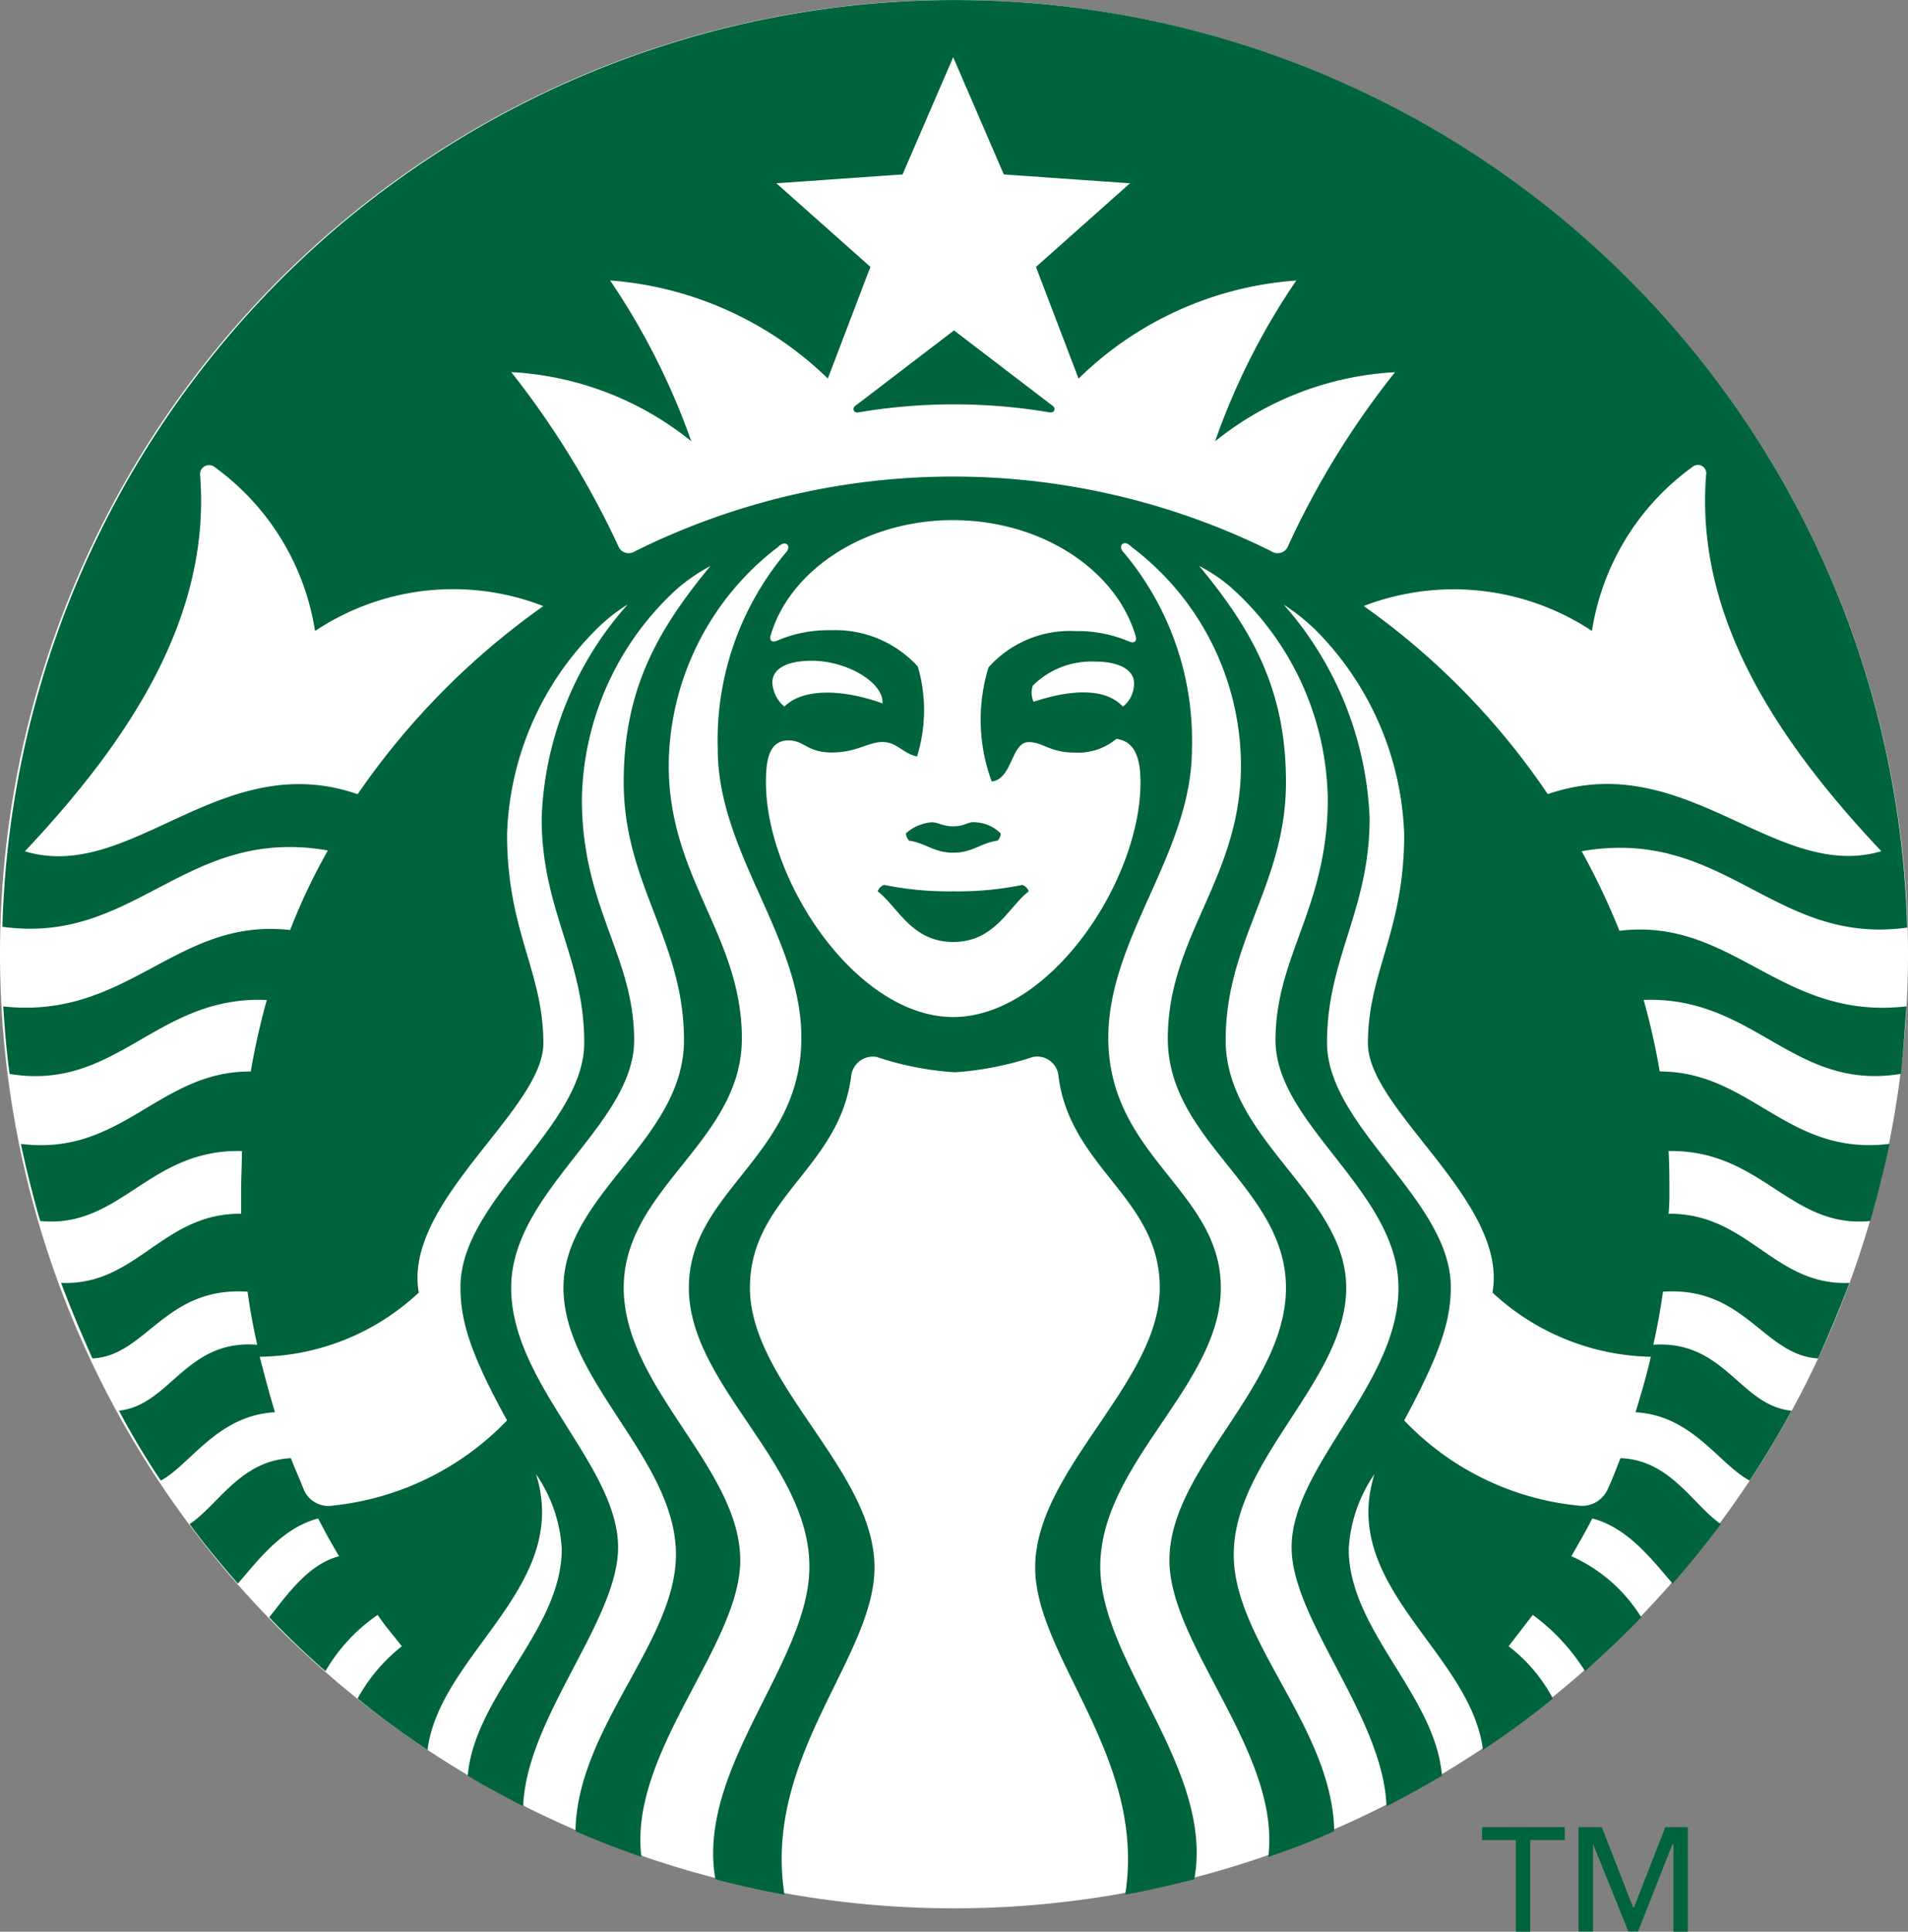
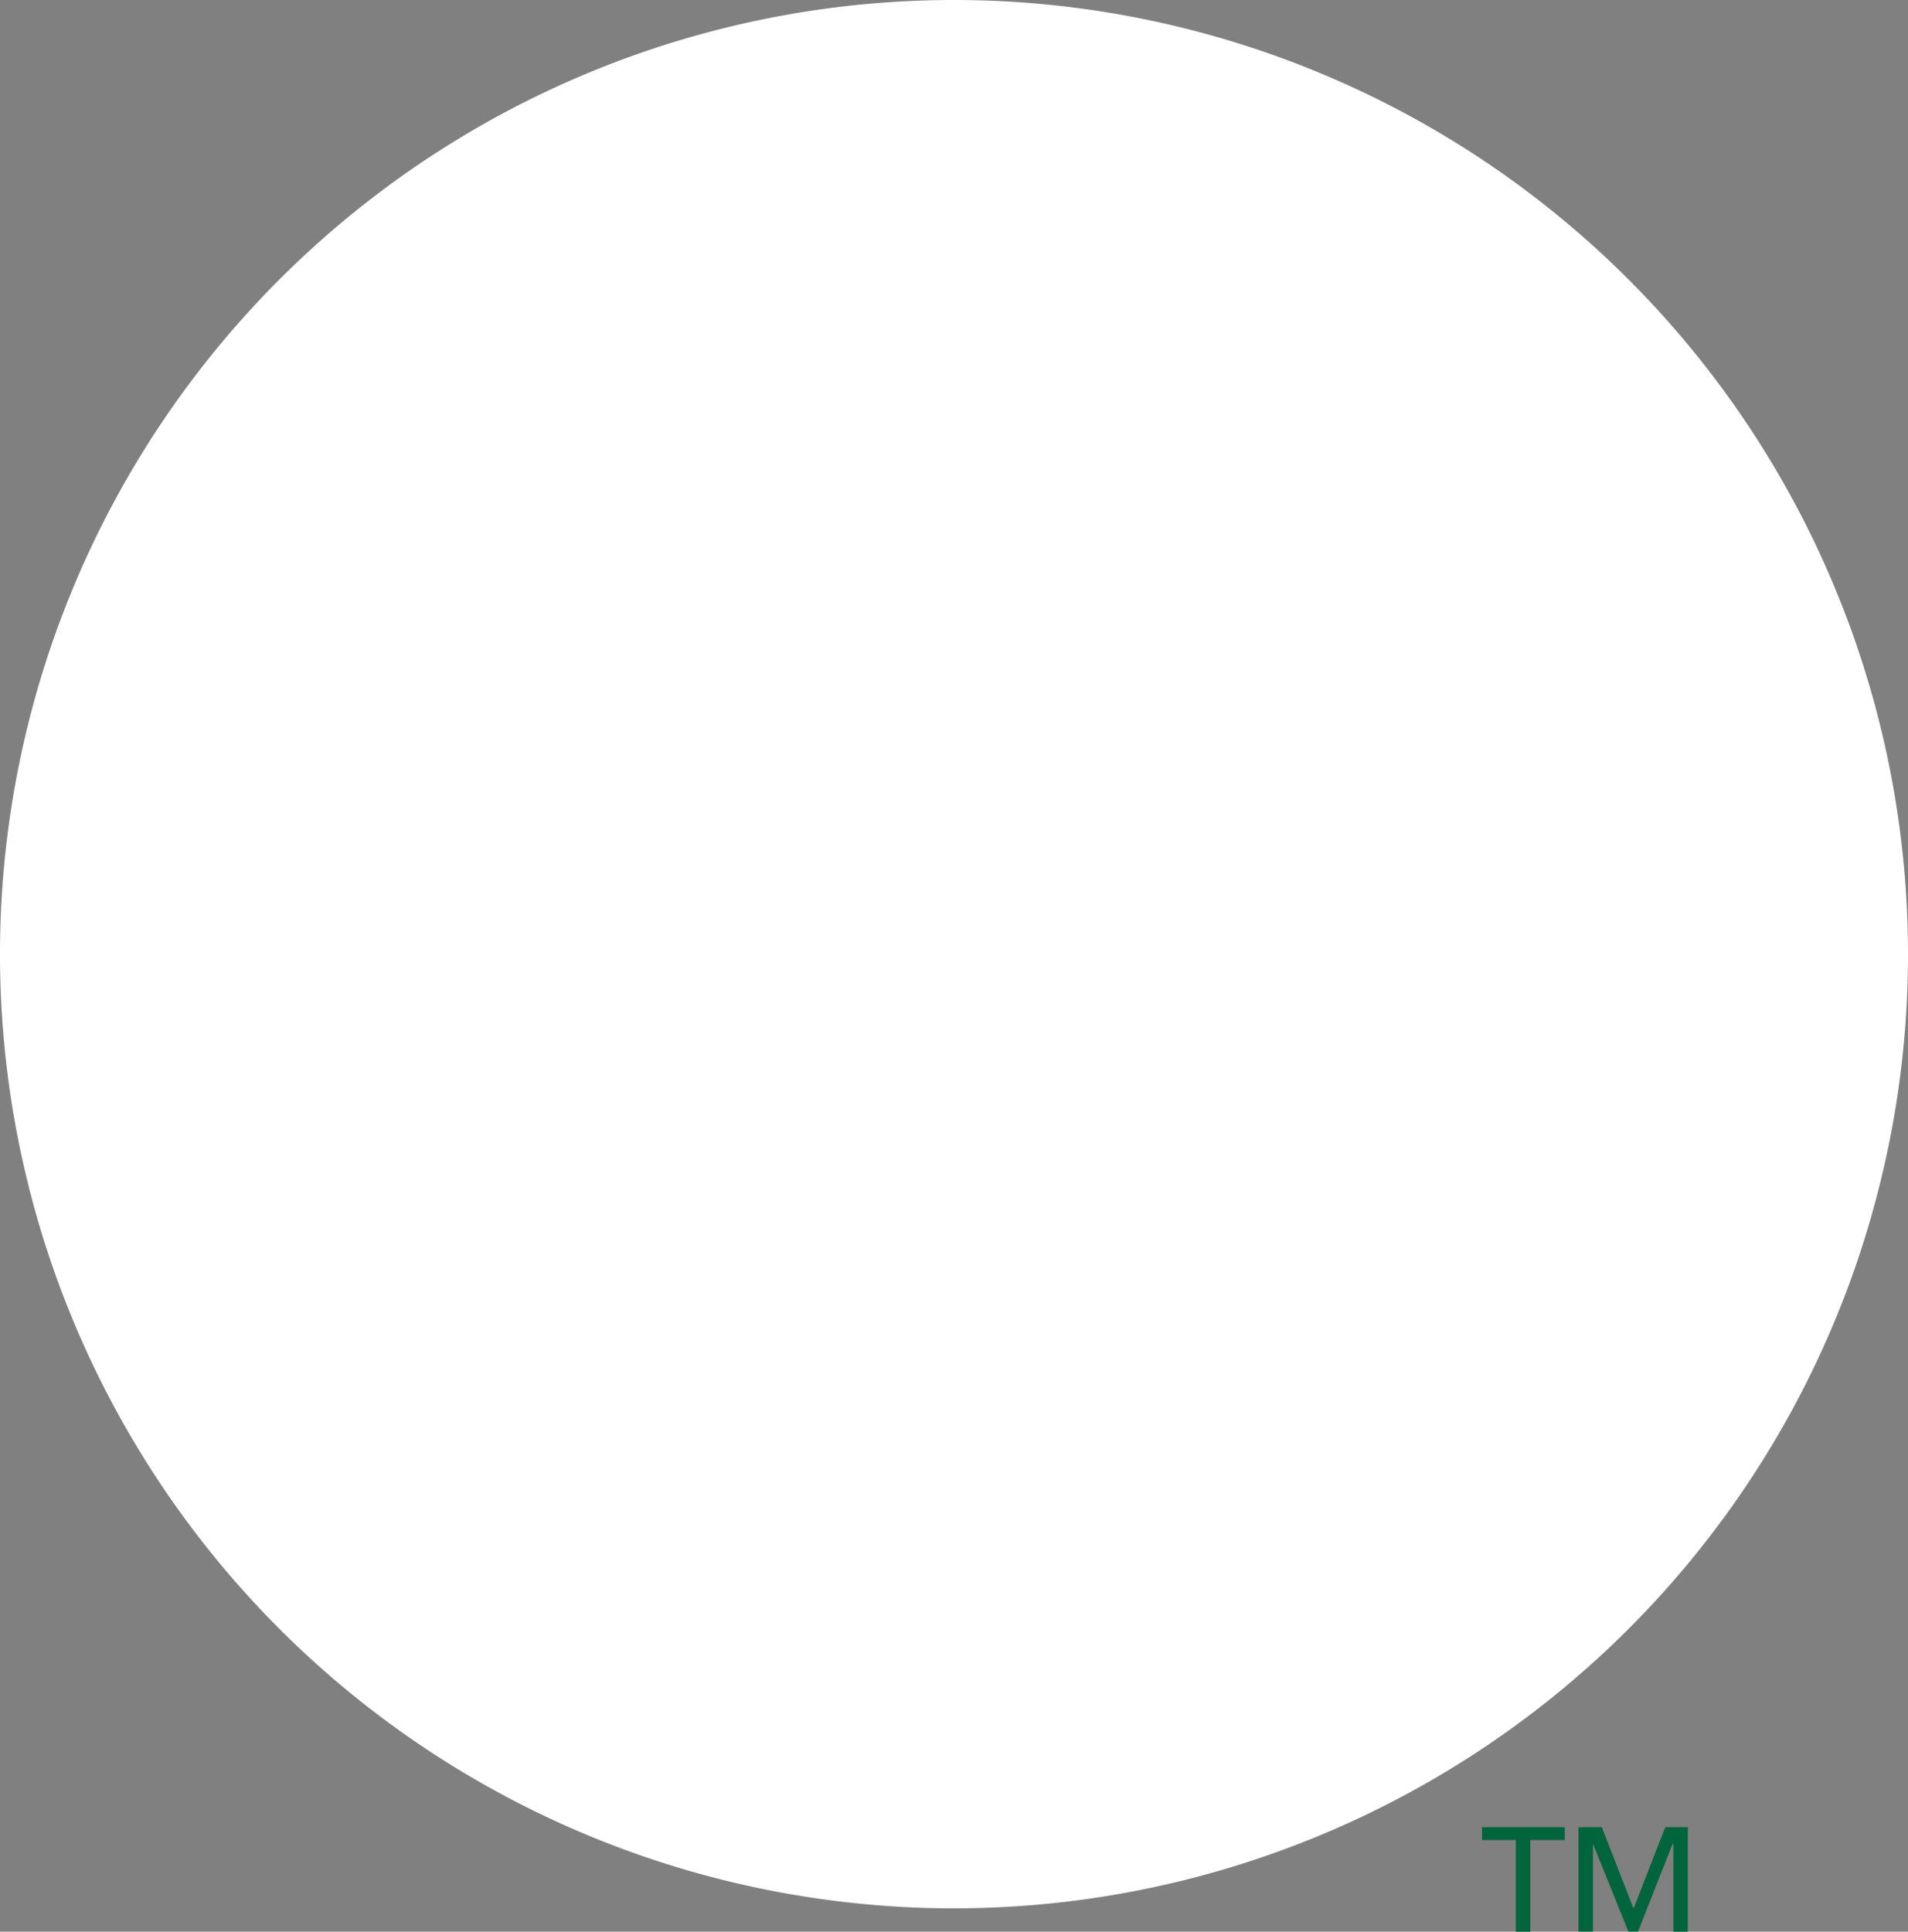
<svg xmlns="http://www.w3.org/2000/svg" id="Starbucks_Logo_ab_2011" width="68.362" height="69.198" viewBox="0 0 68.362 69.198">
  <rect x="0" y="0" width="68.362" height="69.198" fill="#808080" stroke="none" />
  <path id="Path_641" data-name="Path 641" d="M68.362,34.181A34.181,34.181,0,1,1,34.181,0,34.184,34.184,0,0,1,68.362,34.181" fill="#fff" />
-   <path id="Path_642" data-name="Path 642" d="M37.822,14.773a20.533,20.533,0,0,0-6.854,0c-.173.029-.23-.144-.115-.23s3.542-2.707,3.542-2.707,3.427,2.62,3.542,2.707.058.259-.115.23M31.89,31.7a.393.393,0,0,0-.23.23c.72.547,1.209,1.814,2.707,1.814s1.987-1.267,2.707-1.814a.393.393,0,0,0-.23-.23,11.564,11.564,0,0,1-2.476.23,11.564,11.564,0,0,1-2.476-.23m2.476-2.1c-.4,0-.518-.144-.778-.144a1.6,1.6,0,0,0-.921.4.517.517,0,0,0,.115.259c.6.086.893.432,1.584.432s.979-.346,1.584-.432a.352.352,0,0,0,.115-.259,1.372,1.372,0,0,0-.921-.4c-.259-.029-.346.144-.778.144m34.152,6.45c-.058.806-.115,1.641-.2,2.419-3.859.634-5.241-2.793-9.215-2.649a25.4,25.4,0,0,1,.576,2.563c3.283,0,4.579,3.052,8.236,2.592q-.3,1.382-.691,2.764c-2.88.288-3.887-2.563-7.228-2.505.029.49.029.95.029,1.44a7.546,7.546,0,0,1-.029.806c2.851-.029,3.772,2.592,6.479,2.476-.346.921-.72,1.814-1.123,2.707-1.958-.115-2.62-2.592-5.558-2.39q-.13.95-.346,1.9c2.563-.173,3.11,2.189,4.953,2.361-.461.864-.979,1.7-1.5,2.505-1.094-.576-2.045-2.333-4.089-2.448.2-.662.4-1.325.547-1.987a8.581,8.581,0,0,1-5.673-2.3c.576-3.254-4.463-6.537-4.463-8.927,0-2.563,1.3-4,1.3-7.487a10.9,10.9,0,0,0-3.139-7.285,7.424,7.424,0,0,0-1.181-.95,12.291,12.291,0,0,1,3.081,7.66c0,3.283-1.526,5.011-1.526,8.034s4.435,5.644,4.435,8.754c0,1.238-.4,2.419-1.67,4.78a9.958,9.958,0,0,0,6.249,3.052,1,1,0,0,0,1.037-.576c.173-.374.317-.749.461-1.123,1.785.058,2.62,1.7,3.6,2.361-.547.72-1.123,1.44-1.728,2.131-.662-.749-1.555-1.987-2.88-2.333-.23.461-.49.893-.749,1.353a5.658,5.658,0,0,1,2.505,2.189c-.634.662-1.325,1.3-2.016,1.929a7.274,7.274,0,0,0-1.872-2.016l-.864,1.123a5.79,5.79,0,0,1,1.584,1.872c-.806.662-1.641,1.267-2.505,1.843-.432-3.484-5.155-5.846-3.888-9.877a5.219,5.219,0,0,0-.921,2.678c0,2.908,3.11,5.241,3.34,8.121-.634.374-1.3.749-1.987,1.094-.115-3.2-3.4-6.681-3.4-9.272,0-2.908,3.83-5.846,3.83-9.3s-4.406-5.846-4.406-8.869,1.872-4.751,1.872-8.639a10.364,10.364,0,0,0-3.427-7.545,5.7,5.7,0,0,0-1.181-.806c1.958,2.361,3.11,4.492,3.11,7.746,0,3.657-2.16,5.673-2.16,9.244s4.319,5.558,4.319,8.869-4.031,6.134-4.031,9.56c0,3.11,3.542,6.22,3.6,9.906a23.566,23.566,0,0,1-2.361.921c.461-3.715-3.542-7.573-3.542-10.626,0-3.312,4.175-6.191,4.175-9.762s-4.233-5.241-4.233-8.927,2.62-5.73,2.62-9.791a9.834,9.834,0,0,0-3.859-7.775c-.058-.029-.086-.086-.144-.115-.2-.173-.4.029-.23.23a10.451,10.451,0,0,1,2.476,7.084c0,3.715-2.995,6.738-2.995,10.338,0,4.262,4.031,5.471,4.031,8.956s-4.319,6.278-4.319,9.992c0,3.427,4.089,7.257,3.369,11.2-.806.2-1.641.4-2.476.547.778-4.924-3.225-8.495-3.225-11.72,0-3.484,4.463-6.623,4.463-10.021,0-3.225-3.2-4.262-3.628-7.573a.765.765,0,0,0-.921-.691,11.26,11.26,0,0,1-2.793.547,10.976,10.976,0,0,1-2.793-.547.782.782,0,0,0-.921.691c-.432,3.312-3.628,4.348-3.628,7.573,0,3.427,4.463,6.537,4.463,10.021,0,3.225-4,6.767-3.225,11.72-.835-.144-1.67-.346-2.476-.547-.691-3.974,3.369-7.775,3.369-11.2,0-3.715-4.319-6.508-4.319-9.992s4.031-4.694,4.031-8.956c0-3.6-2.995-6.623-2.995-10.338a10.451,10.451,0,0,1,2.476-7.084c.144-.2-.029-.374-.23-.23-.058.029-.086.086-.144.115a9.919,9.919,0,0,0-3.859,7.775c0,4.06,2.62,6.1,2.62,9.791s-4.233,5.356-4.233,8.927,4.175,6.45,4.175,9.762c0,3.052-4,6.882-3.542,10.626-.806-.288-1.584-.576-2.361-.921.058-3.686,3.6-6.8,3.6-9.906,0-3.427-4.031-6.22-4.031-9.56s4.319-5.3,4.319-8.869-2.16-5.586-2.16-9.244c0-3.254,1.152-5.385,3.11-7.746a6.582,6.582,0,0,0-1.181.806,10.413,10.413,0,0,0-3.427,7.545c0,3.888,1.872,5.615,1.872,8.639s-4.406,5.414-4.406,8.869,3.83,6.364,3.83,9.3c0,2.62-3.283,6.1-3.4,9.272-.662-.346-1.325-.691-1.987-1.094.259-2.908,3.369-5.212,3.369-8.121a5.219,5.219,0,0,0-.921-2.678c1.267,4.031-3.456,6.422-3.888,9.877-.864-.576-1.7-1.181-2.505-1.843a6.17,6.17,0,0,1,1.584-1.872c-.288-.374-.6-.72-.864-1.123a6.227,6.227,0,0,0-1.872,2.016c-.691-.6-1.382-1.267-2.016-1.929.6-.749,1.382-1.9,2.505-2.189-.259-.432-.518-.893-.749-1.353-1.325.346-2.217,1.584-2.88,2.333-.6-.691-1.181-1.382-1.728-2.131,1.008-.662,1.814-2.275,3.628-2.361.144.374.317.749.461,1.123a.959.959,0,0,0,1.037.576,10.11,10.11,0,0,0,6.249-3.052c-1.3-2.361-1.67-3.542-1.67-4.78,0-3.11,4.435-5.73,4.435-8.754s-1.526-4.751-1.526-8.034a12.131,12.131,0,0,1,3.081-7.66,6.107,6.107,0,0,0-1.181.95,10.824,10.824,0,0,0-3.139,7.285c0,3.484,1.3,4.9,1.3,7.487,0,2.39-5.039,5.673-4.463,8.927a8.507,8.507,0,0,1-5.7,2.3c.173.662.346,1.325.547,1.987-2.073.115-3.024,1.872-4.089,2.448a27.4,27.4,0,0,1-1.5-2.505c1.843-.2,2.39-2.563,4.953-2.361q-.216-.95-.346-1.9c-2.966-.2-3.628,2.3-5.558,2.39-.4-.893-.778-1.785-1.123-2.707,2.707.115,3.628-2.505,6.45-2.476v-.806c0-.49.029-.95.029-1.44-3.34-.086-4.348,2.793-7.228,2.505Q1.265,42.4.962,40.977c3.628.461,4.953-2.62,8.236-2.592a25.4,25.4,0,0,1,.576-2.563C5.8,35.65,4.418,39.105.559,38.472c-.115-.806-.173-1.613-.23-2.419,4.492.49,6.191-3.2,10.28-2.736a21.478,21.478,0,0,1,1.353-2.851C6.837,29.574,5.08,33.864.3,33.2a34.136,34.136,0,0,1,68.247.029c-4.78.662-6.537-3.628-11.663-2.736a25.806,25.806,0,0,1,1.353,2.851c4.089-.49,5.759,3.225,10.28,2.707M19.68,21.712a8.915,8.915,0,0,0-8.178.893,8.945,8.945,0,0,0-3.6-5.874.321.321,0,0,0-.518.288c.4,5.126-2.592,9.56-6.278,13.477,3.8,1.152,7.026-3.744,11.922-2.045a26.9,26.9,0,0,1,6.652-6.738m14.686-3.081c-3.168,0-5.846,1.785-6.537,4.118-.058.173.029.288.23.2a4.616,4.616,0,0,1,1.929-.374,4,4,0,0,1,3.11,1.3A5.572,5.572,0,0,1,33.07,27.1c-.518-.115-.72-.518-1.238-.518s-.921.374-1.814.374-.979-.432-1.555-.432c-.691,0-.806.691-.806,1.5,0,3.542,3.254,8.409,6.71,8.409s6.71-4.867,6.71-8.409c0-.806-.173-1.469-.864-1.555a2.14,2.14,0,0,1-1.5.49c-.893,0-1.123-.374-1.641-.374-.634,0-.576,1.325-1.325,1.411a6.381,6.381,0,0,1-.115-4.089,3.908,3.908,0,0,1,3.11-1.3,4.708,4.708,0,0,1,1.929.374c.2.086.288-.029.23-.2-.691-2.361-3.369-4.147-6.537-4.147M39.434,23.7a2.969,2.969,0,0,0-2.217.864.79.79,0,0,0,.029.576c1.382-.461,2.592-.49,3.2.173a1.047,1.047,0,0,0,.4-.835c0-.461-.49-.778-1.411-.778M28.319,25.312c.662-.662,2.073-.634,3.513-.115.058-.72-1.238-1.526-2.534-1.526-.95,0-1.411.317-1.411.778a1.194,1.194,0,0,0,.432.864M50.2,13.333a11.23,11.23,0,0,0-6.45,2.476,24.574,24.574,0,0,1,2.908-5.759,12.383,12.383,0,0,0-7.8,3.513l-1.526-4L40.7,6.566,36.18,6.249l-1.814-4.2-1.814,4.2-4.521.317L31.4,9.56l-1.526,4a12.534,12.534,0,0,0-7.8-3.513,25.146,25.146,0,0,1,2.908,5.759,11.23,11.23,0,0,0-6.45-2.476,31.428,31.428,0,0,1,3.83,6.22.4.4,0,0,0,.6.2,25.617,25.617,0,0,1,22.807,0,.4.4,0,0,0,.6-.2,30.136,30.136,0,0,1,3.83-6.22m5.471,15.118c4.924-1.7,8.149,3.168,11.95,2.045-3.686-3.916-6.681-8.351-6.278-13.477a.3.3,0,0,0-.49-.288,8.945,8.945,0,0,0-3.6,5.874,8.984,8.984,0,0,0-8.178-.893,26.2,26.2,0,0,1,6.594,6.738" transform="translate(-0.214)" fill="#00643c" />
  <path id="Path_643" data-name="Path 643" d="M186.128,231.044h-.518v-3.283H184.4V227.3h2.966v.461h-1.238Z" transform="translate(-131.3 -161.846)" fill="#00643c" />
  <path id="Path_644" data-name="Path 644" d="M198.358,230.18h.029l1.123-2.88h.806v3.744H199.8V227.9h-.029l-1.238,3.139h-.346l-1.267-3.139h0v3.139H196.4V227.3h.835Z" transform="translate(-139.844 -161.846)" fill="#00643c" />
</svg>